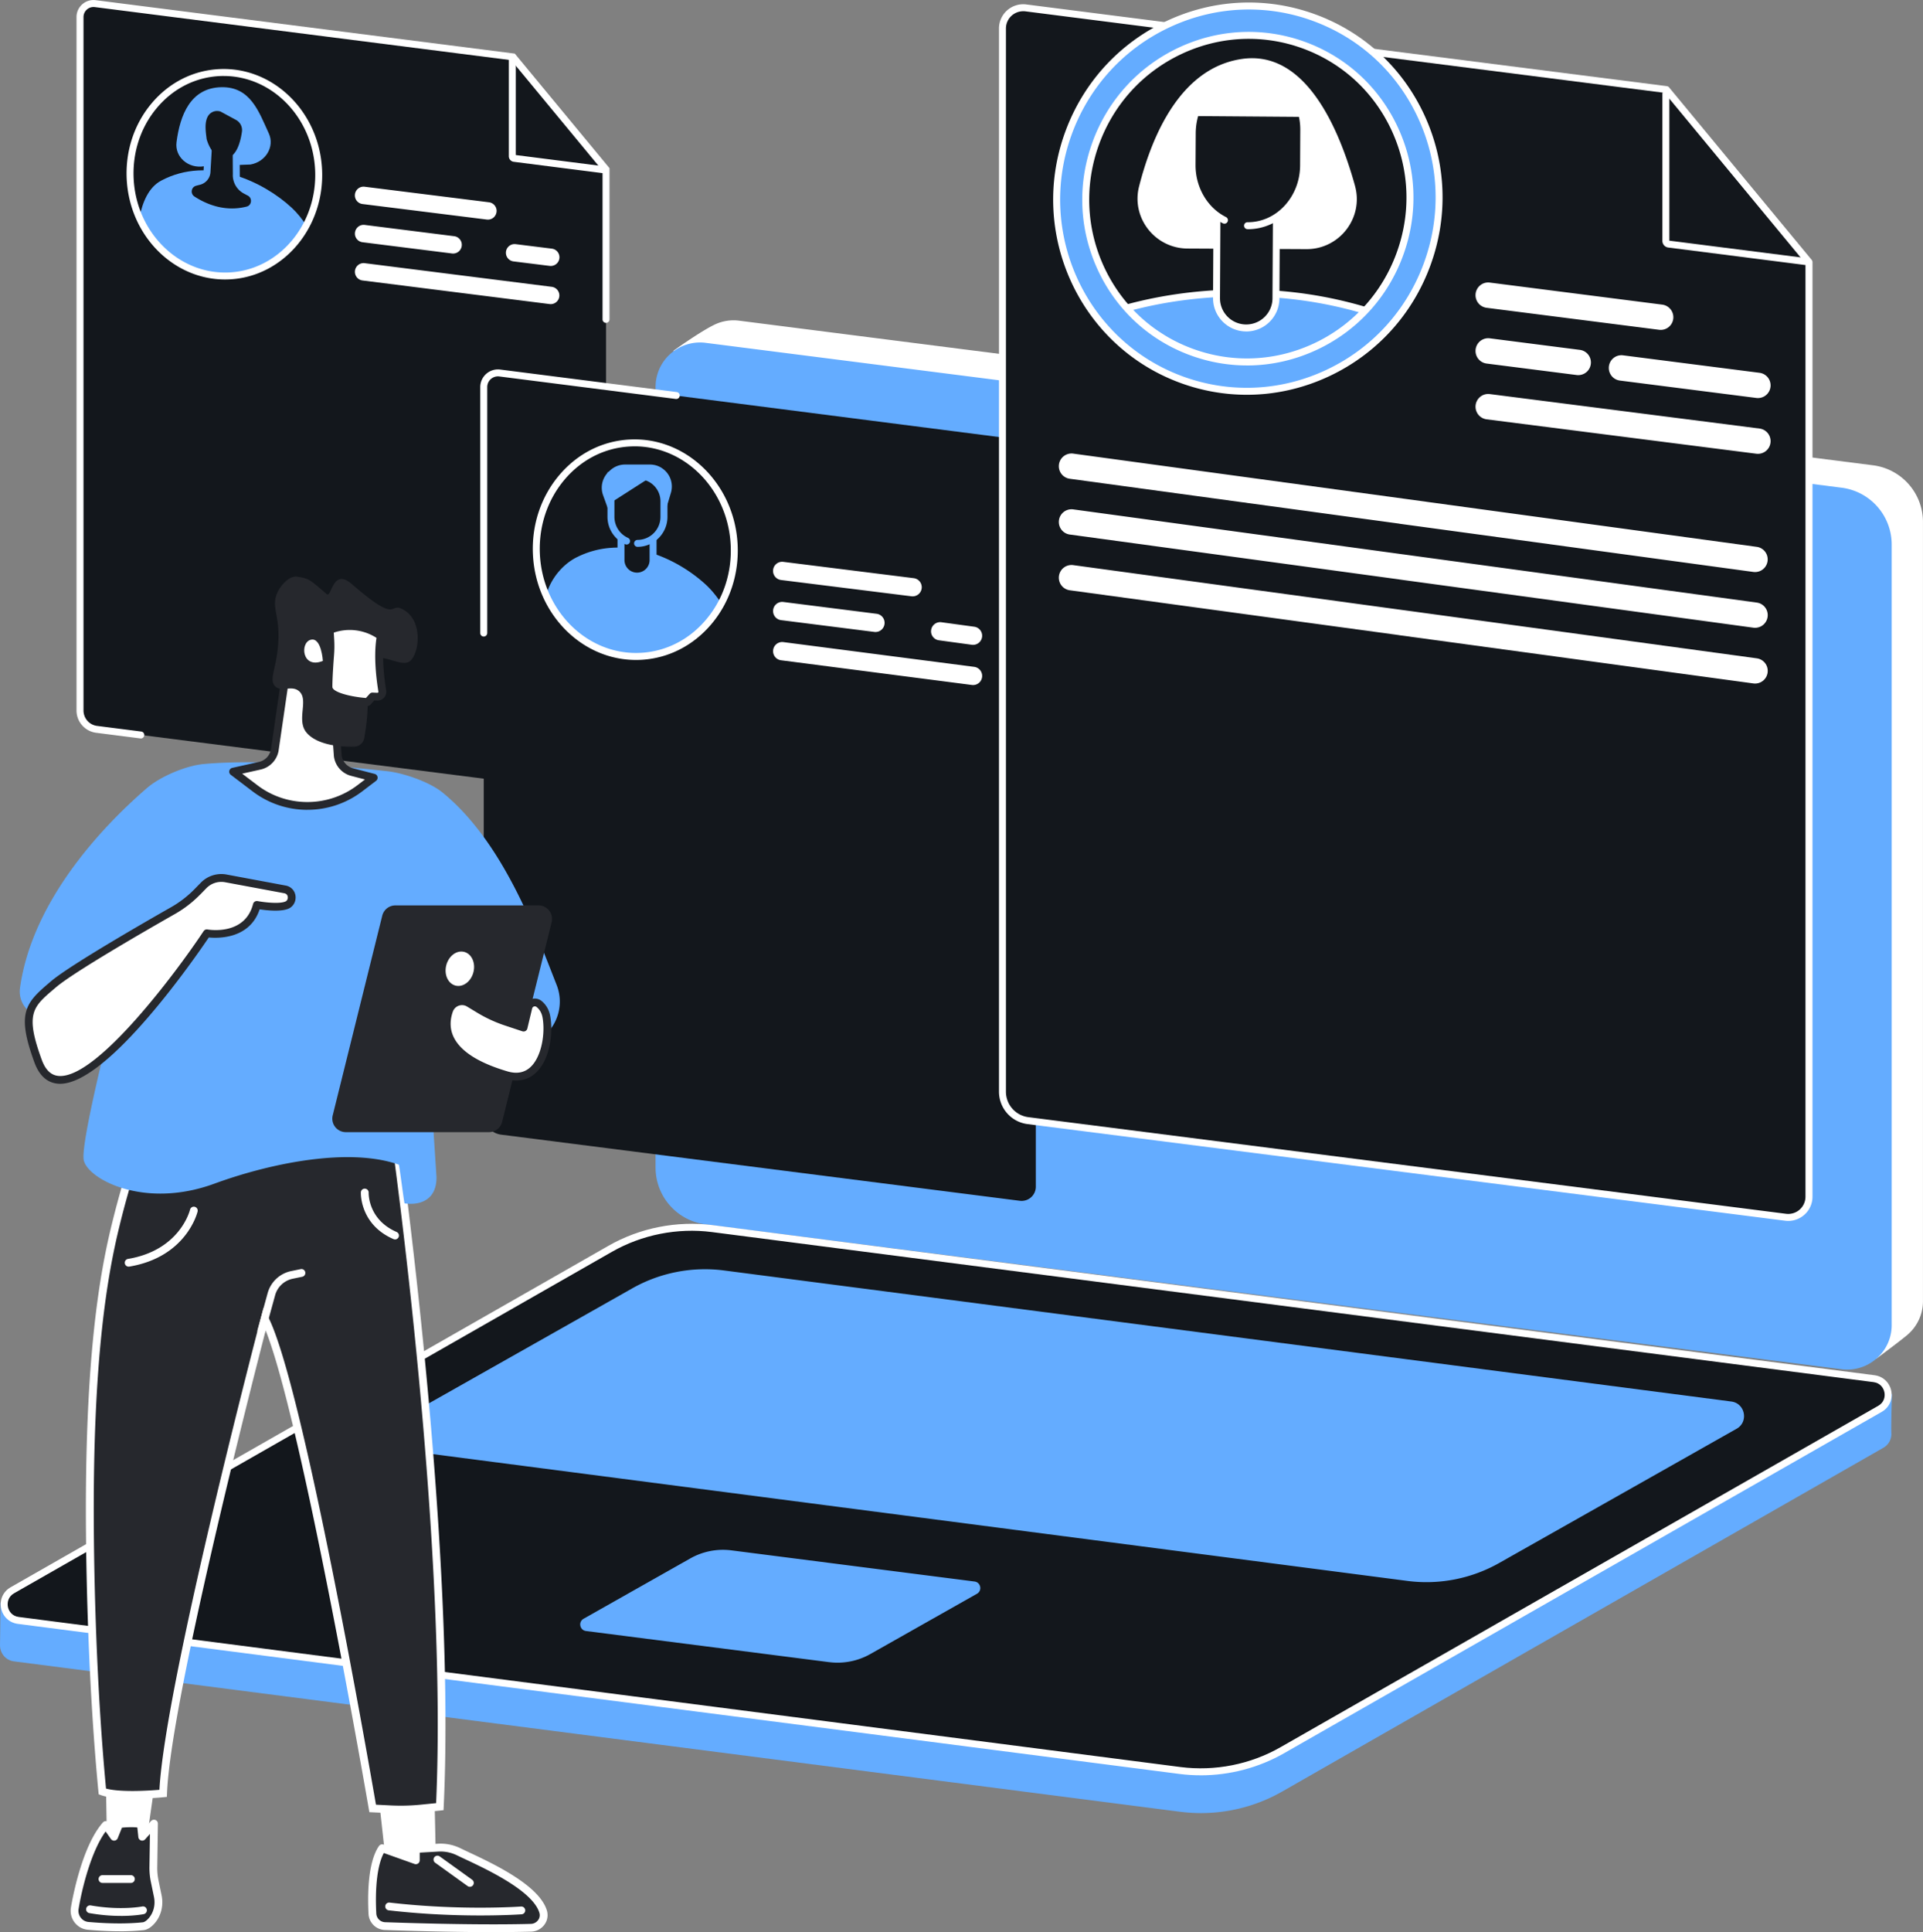
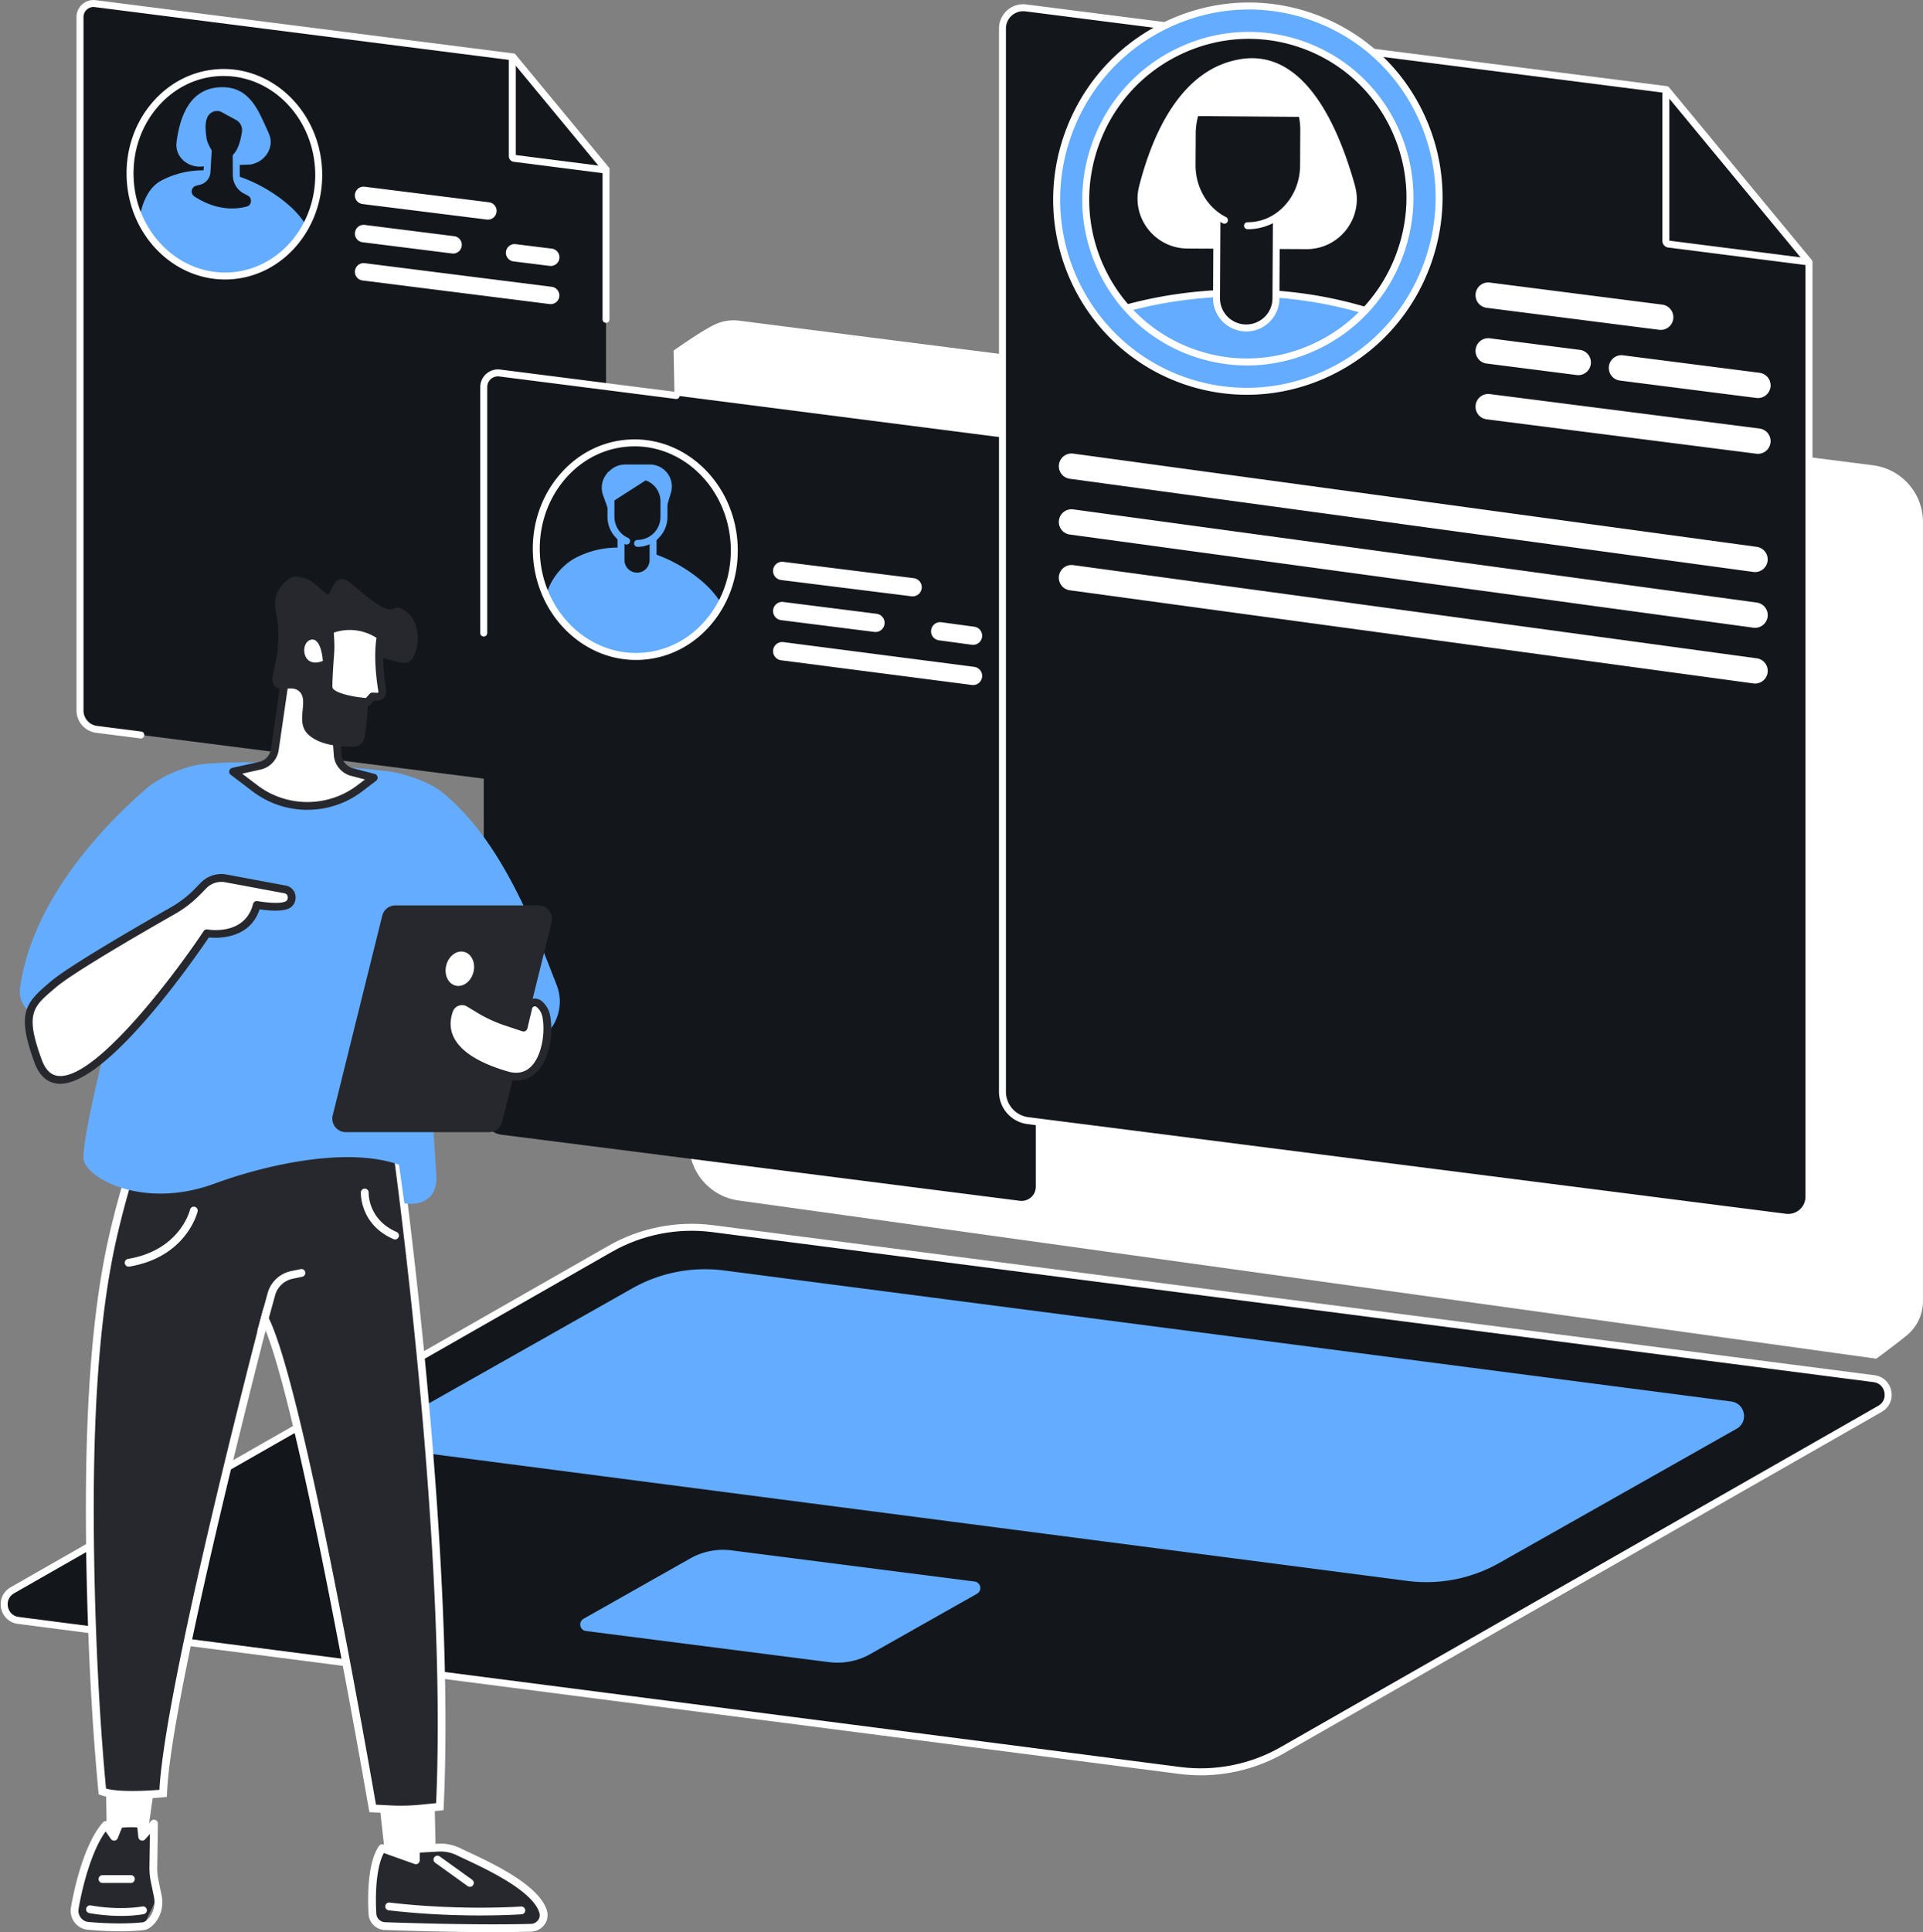
<svg xmlns="http://www.w3.org/2000/svg" width="448" height="450" fill="none">
  <rect width="100%" height="100%" fill="#808080" stroke="none" />
  <g clip-path="url(#clip0)">
    <path d="M437.123 316.449l-264.921-36.832a13.317 13.317 0 01-11.639-13.208L156.93 81.668s6.037-4.35 9.463-6.02a10.238 10.238 0 015.835-.956L436.36 108.37a13.313 13.313 0 0111.633 13.208v181.451c0 3.249-1.484 6.108-3.779 7.997-2.113 1.739-7.096 5.429-7.096 5.429l.005-.005z" fill="#fff" />
-     <path d="M429.021 318.905l-264.635-33.739a13.34 13.34 0 01-11.659-13.234V90.138c0-6.248 5.487-11.075 11.685-10.286l264.635 33.739a13.34 13.34 0 0111.66 13.234v181.794c0 6.248-5.487 11.075-11.686 10.286zM274.95 421.971L3.3 386.945c-2.128-.269-3.327-2.05-3.296-3.83.021-1.23.12-9.876.12-9.876l143.637-82.092c7.195-4.11 16.507-5.693 24.725-4.645l268.218 34.595c1.619.208 3 1.251 3.638 2.751l.426 1.007s-.228 7.208-.135 8.895c.073 1.313-.519 2.678-1.9 3.462l-140.024 80.047a38.16 38.16 0 01-23.754 4.707l-.005.005z" fill="#64ACFF" />
    <path d="M274.948 412.355L4.27 377.402c-3.592-.462-4.537-5.226-1.391-7.022l139.276-79.528a38.133 38.133 0 0123.76-4.713l270.678 34.959c3.592.462 4.537 5.226 1.391 7.022l-139.276 79.528a38.128 38.128 0 01-23.755 4.707h-.005z" fill="#13171C" />
    <path d="M275.046 411.553c7.995 1.022 16.254-.612 23.251-4.609l139.282-79.528c1.365-.778 1.635-2.138 1.433-3.15-.203-1.012-.971-2.159-2.528-2.362l-270.679-34.958c-7.994-1.022-16.253.618-23.25 4.609L3.278 371.083c-1.365.778-1.635 2.138-1.438 3.15.203 1.012.971 2.164 2.528 2.362l270.678 34.958zm4.683 1.92c-1.63 0-3.265-.098-4.885-.306L4.166 378.209c-1.988-.255-3.525-1.692-3.914-3.659-.39-1.967.483-3.882 2.227-4.873l139.276-79.529c7.304-4.173 15.921-5.875 24.263-4.811l270.678 34.959c1.989.254 3.525 1.691 3.915 3.658.394 1.967-.483 3.882-2.222 4.874l-139.277 79.528c-5.881 3.358-12.619 5.122-19.373 5.122l-.01-.005z" fill="#fff" />
    <path d="M327.94 368.212L93.226 337.68c-3.245-.415-4.101-4.723-1.257-6.342l55.187-31.196a34.466 34.466 0 0121.46-4.255l234.714 30.531c3.244.415 4.096 4.718 1.256 6.342l-55.191 31.196a34.461 34.461 0 01-21.455 4.256zM193.165 387.124l-56.65-7.255c-1.459-.187-1.843-2.118-.566-2.85l24.803-14.017a15.478 15.478 0 019.645-1.915l56.645 7.255c1.459.187 1.843 2.117.566 2.849l-24.803 14.018a15.515 15.515 0 01-9.645 1.91l.005.005z" fill="#64ACFF" />
    <path d="M137.63 184.54L22.503 169.858a4.42 4.42 0 01-3.862-4.385V3.966c0-1.9 1.666-3.368 3.556-3.13l97.322 12.41 21.667 26.208v141.951c0 1.9-1.666 3.374-3.556 3.13v.005z" fill="#13171C" />
    <path d="M32.8 171.985c-.036 0-.067 0-.103-.005l-10.3-1.313a5.245 5.245 0 01-4.573-5.19V3.971c0-1.142.493-2.221 1.345-2.974a3.966 3.966 0 013.125-.955l97.639 12.445 22.062 26.681v35.26a.811.811 0 01-1.62 0V39.755l-21.278-25.737-97-12.367a2.341 2.341 0 00-2.643 2.325v161.507a3.618 3.618 0 003.156 3.581l10.3 1.313a.809.809 0 01.7.908.812.812 0 01-.804.711l-.005-.011z" fill="#fff" />
    <path d="M141.031 40.404c-.037 0-.068-.005-.104-.01l-21.242-2.71a1.31 1.31 0 01-1.142-1.297v-22.83a.81.81 0 011.62 0v22.555l20.966 2.673a.806.806 0 01.701.908.812.812 0 01-.804.711h.005z" fill="#fff" />
    <path d="M30.329 41.668c.644 13.073 10.995 23.188 23.116 22.591 12.12-.597 21.423-11.682 20.774-24.755-.643-13.078-10.994-23.193-23.115-22.597-12.122.597-21.424 11.683-20.775 24.761z" fill="#13171C" />
    <path d="M37.56 42.066c11.135-5.917 23.868.275 30.383 6.3 1.308 1.21 2.445 2.642 3.416 4.126-3.582 6.726-10.174 11.386-17.92 11.77-9.115.452-17.229-5.163-20.966-13.535.726-3.68 2.17-7.115 5.082-8.656l.005-.005zM58.342 38.318c3.566-.608 5.694-4.163 4.287-7.235-2.315-5.045-4.267-10.94-11.108-10.774-7.133.176-9.588 6.487-10.398 12.819-.441 3.435 2.767 6.217 6.416 5.6l10.808-.41h-.005z" fill="#64ACFF" />
    <path d="M48.776 30.47l-.556 9.55a2.426 2.426 0 01-1.868 2.226c-.302.072-.608.156-.914.244-1.817.519-2.16 2.932-.576 3.96 2.87 1.863 7.428 3.809 12.78 2.46 1.942-.493 2.237-3.135.467-4.07l-.919-.487a4.007 4.007 0 01-2.133-3.747l-.062-9.285-6.22-.846v-.005z" fill="#13171C" />
    <path d="M49.534 31.395l-.504 8.672a3.228 3.228 0 01-2.491 2.974c-.286.072-.582.145-.878.233a1.34 1.34 0 00-.98 1.11c-.084.561.15 1.08.622 1.387 2.741 1.78 7.07 3.633 12.137 2.35.84-.207.991-.939 1.017-1.162.057-.462-.109-1.074-.732-1.401l-.919-.488a4.843 4.843 0 01-2.564-4.51l-.057-8.537-4.651-.633v.005zm4.506 18.782c-3.971 0-7.315-1.547-9.625-3.041a2.996 2.996 0 01-1.344-2.995 2.967 2.967 0 012.139-2.434 17.1 17.1 0 01.95-.25 1.614 1.614 0 001.246-1.483l.607-10.421 7.781 1.058.068 9.99c-.063 1.282.607 2.46 1.702 3.037l.92.482a3.001 3.001 0 011.582 3.031 2.961 2.961 0 01-2.232 2.543 15.487 15.487 0 01-3.8.478l.006.005z" fill="#64ACFF" />
    <path d="M51.363 25.976l3.613 1.951a2.698 2.698 0 011.386 2.766c-.321 2.242-1.188 5.688-3.488 6.103-3.431.623-4.729-4.375-4.729-4.375-.203-1.63-.535-3.643.192-5.158a2.48 2.48 0 013.016-1.287h.01z" fill="#13171C" />
    <path d="M52.123 17.694c-.322 0-.649.01-.976.026-5.632.275-10.818 2.907-14.592 7.411-3.795 4.52-5.715 10.38-5.414 16.499.623 12.61 10.61 22.394 22.264 21.823 11.654-.571 20.63-11.299 20.007-23.91C72.804 27.29 63.356 17.7 52.123 17.7v-.005zm.306 47.399c-12.09.005-22.259-10.266-22.908-23.39-.322-6.53 1.734-12.788 5.788-17.615 4.07-4.852 9.666-7.691 15.755-7.992 12.536-.618 23.298 9.866 23.967 23.364.665 13.499-9.001 24.99-21.548 25.607a23.95 23.95 0 01-1.054.026zM82.684 54.4v.01c0 1.022.758 1.878 1.775 2.008l20.847 2.616a2.023 2.023 0 002.279-2.009v-.005a2.02 2.02 0 00-1.77-2.009l-20.847-2.626a2.028 2.028 0 00-2.28 2.009l-.004.005zM117.863 58.87v.004c0 1.023.763 1.884 1.776 2.009l8.399 1.043a2.024 2.024 0 10.498-4.017l-8.399-1.043a2.021 2.021 0 00-2.274 2.008v-.005zM115.696 49.121a2.024 2.024 0 00-1.775-2.008L84.955 43.49a2.026 2.026 0 00-2.28 2.009v.01c0 1.023.764 1.884 1.776 2.009l28.966 3.617a2.024 2.024 0 002.274-2.008l.005-.006zM130.312 68.81a2.027 2.027 0 00-1.77-2.008l-43.58-5.506a2.023 2.023 0 00-2.278 2.008v.01c0 1.023.758 1.88 1.77 2.009l43.579 5.496a2.023 2.023 0 002.279-2.008z" fill="#fff" />
    <path d="M237.581 279.67l-120.828-15.404a4.644 4.644 0 01-4.054-4.603V90.153a3.315 3.315 0 013.733-3.285l124.845 16.016.041 173.5a3.315 3.315 0 01-3.732 3.286h-.005z" fill="#13171C" />
    <path d="M112.697 148.253a.81.81 0 01-.81-.809V90.159a4.125 4.125 0 014.646-4.09l41.113 5.242a.81.81 0 01.701.908.809.809 0 01-.909.7l-41.113-5.241a2.497 2.497 0 00-2.813 2.48v57.286a.812.812 0 01-.815.809z" fill="#fff" />
    <path d="M124.97 129.155c.681 13.722 11.54 24.341 24.258 23.713 12.724-.628 22.483-12.264 21.808-25.986-.675-13.722-11.54-24.335-24.258-23.712-12.718.628-22.482 12.258-21.808 25.985z" fill="#13171C" />
    <path d="M134.308 129.82c10.985-5.584 23.298.047 30.14 6.363 1.37 1.266 2.564 2.776 3.587 4.328-3.758 7.058-10.678 11.952-18.807 12.352-9.568.472-18.086-5.418-22.005-14.21 1.121-4.069 4.002-7.271 7.085-8.838v.005zM154.184 109.006a5.088 5.088 0 00-2.772-.815h-5.783a5.11 5.11 0 00-3.484 1.365l-.316.291a5.113 5.113 0 00-1.334 5.485l1.9 5.278 12.193-.077 1.719-5.766a5.112 5.112 0 00-2.134-5.761h.011z" fill="#64ACFF" />
    <path d="M151.268 111.354c-.005 0-.01-.005-.01-.005l-8.918 5.714v3.316a6.17 6.17 0 002.341 4.837v5.221a3.738 3.738 0 007.475 0v-5.081a6.15 6.15 0 002.523-4.977v-3.633a5.973 5.973 0 00-3.416-5.397l.005.005z" fill="#13171C" />
    <path d="M148.416 134.994a4.558 4.558 0 01-4.553-4.551v-5.112a.811.811 0 011.62 0v5.112a2.93 2.93 0 002.928 2.927 2.93 2.93 0 002.927-2.927v-4.951a.811.811 0 011.62 0v4.951a4.557 4.557 0 01-4.553 4.551h.011z" fill="#64ACFF" />
    <path d="M148.505 127.364a.81.81 0 010-1.619 5.366 5.366 0 005.363-5.362v-3.632a5.157 5.157 0 00-5.155-5.154h-5.57v8.786a5.384 5.384 0 003.146 4.884.81.81 0 11-.67 1.474 7.005 7.005 0 01-4.096-6.358v-10.415h7.195c3.738 0 6.78 3.041 6.78 6.777v3.633c0 3.851-3.136 6.986-6.987 6.986h-.006z" fill="#64ACFF" />
    <path d="M147.841 103.959c-.343 0-.68.01-1.028.026-5.923.291-11.373 3.057-15.345 7.79-3.986 4.754-6.006 10.909-5.689 17.339.639 12.881 10.574 22.965 22.384 22.965.343 0 .68-.01 1.028-.026 5.923-.291 11.373-3.057 15.345-7.795 3.986-4.749 6.006-10.909 5.689-17.339-.633-12.881-10.574-22.965-22.384-22.965v.005zm.322 49.749c-12.666 0-23.324-10.758-24.004-24.511-.337-6.84 1.817-13.4 6.069-18.46 4.267-5.086 10.128-8.06 16.507-8.371 13.144-.659 24.414 10.333 25.11 24.48.337 6.84-1.817 13.4-6.069 18.465-4.267 5.081-10.128 8.055-16.507 8.372-.369.02-.743.025-1.106.025zM180.105 142.311v.015c0 1.069.795 1.973 1.859 2.107l21.73 2.746a2.124 2.124 0 002.388-2.107v-.011a2.124 2.124 0 00-1.859-2.107l-21.73-2.75a2.121 2.121 0 00-2.388 2.107zM216.902 147.026c0 1.064.784 1.962 1.838 2.102l7.662 1.043a2.121 2.121 0 00.576-4.204l-7.662-1.043a2.123 2.123 0 00-2.408 2.102h-.006zM214.738 136.772v-.005c0-1.069-.8-1.972-1.859-2.107l-30.393-3.804a2.123 2.123 0 00-2.388 2.107v.015c0 1.069.799 1.972 1.858 2.107l30.394 3.794a2.127 2.127 0 002.388-2.107zM228.813 157.427v-.005a2.123 2.123 0 00-1.848-2.107l-44.466-5.766a2.123 2.123 0 00-2.394 2.107v.016c0 1.069.795 1.967 1.848 2.107l44.467 5.755a2.12 2.12 0 002.393-2.107z" fill="#fff" />
    <path d="M415.992 283.511L239.47 261.003a6.779 6.779 0 01-5.923-6.721V6.645c0-2.911 2.559-5.164 5.451-4.795l149.217 19.026 33.223 40.184v217.66c0 2.912-2.559 5.17-5.446 4.796v-.005z" fill="#13171C" />
    <path d="M238.382 2.615c-.976 0-1.92.358-2.663 1.001a4.032 4.032 0 00-1.365 3.02v247.637a5.98 5.98 0 005.212 5.917l176.522 22.508a4.039 4.039 0 003.172-.971 4.029 4.029 0 001.36-3.025V61.337l-32.834-39.712-148.9-18.984a4.262 4.262 0 00-.509-.031l.005.005zm178.22 281.744c-.239 0-.478-.016-.716-.047l-176.523-22.508a7.608 7.608 0 01-6.629-7.531V6.637a5.643 5.643 0 016.365-5.6l149.217 19.026a.791.791 0 01.524.285l33.228 40.185c.12.145.187.332.187.519v217.655a5.62 5.62 0 01-1.921 4.24 5.655 5.655 0 01-3.732 1.412z" fill="#fff" />
    <path d="M420.585 61.719c-.037 0-.073 0-.104-.005l-31.837-4.064a1.556 1.556 0 01-1.355-1.536V21.892c0-.451.363-.81.81-.81.446 0 .81.359.81.81v34.16l31.774 4.048a.805.805 0 01.701.908.808.808 0 01-.805.71h.006zM389.839 73.888v-.005a2.961 2.961 0 00-2.58-2.932l-40.179-5.138a2.945 2.945 0 00-3.322 2.927v.021a2.955 2.955 0 002.58 2.927l40.179 5.122a2.945 2.945 0 003.322-2.927v.005zM370.632 84.418v-.005a2.952 2.952 0 00-2.58-2.927l-20.972-2.689a2.949 2.949 0 00-3.322 2.933v.015a2.952 2.952 0 002.58 2.927l20.972 2.673a2.95 2.95 0 003.322-2.932v.005zM412.493 89.758v-.005a2.953 2.953 0 00-2.58-2.927l-31.79-4.069a2.95 2.95 0 00-3.322 2.932v.016a2.952 2.952 0 002.58 2.927l31.79 4.053a2.949 2.949 0 003.322-2.932v.005zM412.493 102.748v-.01a2.956 2.956 0 00-2.58-2.927l-62.833-8.029a2.952 2.952 0 00-3.322 2.932v.016c0 1.49 1.105 2.74 2.58 2.932l62.833 8.013a2.951 2.951 0 003.322-2.927zM332.386 116.874l-.042-.005-82.315-11.22a2.956 2.956 0 00-3.353 2.922v.015a2.948 2.948 0 002.554 2.922l76.646 10.437c.088.021.182.036.275.052l82.32 11.21a2.948 2.948 0 10.794-5.844L332.38 116.88l.006-.006zm79.439 39.375a2.945 2.945 0 00-2.554-2.921l-82.315-11.226-.063-.005-76.864-10.478a2.956 2.956 0 00-3.353 2.921v.016a2.948 2.948 0 002.554 2.922l76.667 10.442c.083.02.171.036.259.046l82.32 11.21a2.952 2.952 0 003.349-2.921v-.006zm0-12.985a2.945 2.945 0 00-2.554-2.921l-82.315-11.221-.052-.005-76.875-10.478a2.953 2.953 0 00-3.353 2.922v.015a2.948 2.948 0 002.554 2.922l76.662 10.437c.088.021.171.036.264.047l82.32 11.21a2.953 2.953 0 003.349-2.922v-.006z" fill="#fff" />
    <path d="M271.414 12.768c-15.36 8.958-23.012 27.657-17.369 45.292a38.564 38.564 0 0013.772 19.275c.171.13.348.249.524.363l3.302 2.154c9.12 5.247 20.338 6.783 31.157 3.326 20.4-6.523 31.966-30.624 25.124-48.737-5.341-14.142-11.353-19.42-22.477-24.267-16.996-7.396-34.033 2.59-34.033 2.59v.005z" fill="#13171C" />
    <path d="M290.082 68.224c-9.894-.052-19.3 1.23-27.809 3.576a39.334 39.334 0 005.539 5.019c.172.124.348.249.525.358l3.301 2.158c9.121 5.247 19.82 6.784 30.633 3.322 6.26-2.003 11.685-5.657 16.004-10.291-8.732-2.606-17.93-4.09-28.193-4.142z" fill="#64ACFF" />
    <path d="M263.799 72.233a38.146 38.146 0 004.501 3.934c.156.119.317.228.483.332l3.301 2.154c9.35 5.376 19.716 6.497 29.943 3.233 5.435-1.734 10.501-4.879 14.732-9.114-8.669-2.46-17.411-3.684-26.677-3.731-9.1-.052-17.941 1.028-26.283 3.197v-.005zm26.75 13.104c-6.645 0-13.175-1.775-19.311-5.304l-3.343-2.18a12.96 12.96 0 01-.56-.389 39.784 39.784 0 01-5.659-5.122.796.796 0 01-.176-.773.802.802 0 01.566-.556c8.866-2.439 18.298-3.638 28.026-3.602 9.879.052 19.181 1.417 28.421 4.178.27.078.478.29.551.566.072.27 0 .56-.187.763-4.6 4.925-10.247 8.563-16.352 10.51-3.987 1.276-8 1.909-11.971 1.909h-.005zM315.676 43.282c-3.816-13.743-11.68-31.757-26.433-29.54-14.156 2.127-20.811 17.65-23.874 29.68-1.864 7.318 3.722 14.422 11.275 14.464l27.7.14c7.724.042 13.393-7.302 11.327-14.744h.005z" fill="#fff" />
    <path d="M303.463 27.323a2.017 2.017 0 00-.021-.098l-25.151-.192-.015.062a16.075 16.075 0 00-.519 3.939l-.042 7.36c-.026 4.93 2.284 9.273 5.798 11.811l-.098 19.218a6.925 6.925 0 006.883 6.96 6.926 6.926 0 006.962-6.887l.098-18.933c3.769-2.45 6.302-6.918 6.328-12.03l.047-8.303a14.829 14.829 0 00-.27-2.907z" fill="#13171C" />
    <path d="M290.34 77.195h-.041c-4.267-.026-7.719-3.509-7.693-7.775l.093-18.647c0-.446.363-.804.81-.804h.005c.446 0 .81.368.805.815l-.099 18.647a6.097 6.097 0 001.77 4.328 6.097 6.097 0 004.314 1.811h.031a6.12 6.12 0 006.115-6.077l.099-18.714a.807.807 0 111.614.01l-.098 18.714a7.7 7.7 0 01-2.295 5.46 7.69 7.69 0 01-5.44 2.237l.01-.005z" fill="#fff" />
    <path d="M290.699 53.373h-.067a.808.808 0 01-.805-.814c0-.447.363-.805.81-.805h.062c3.213 0 6.25-1.354 8.545-3.825 2.325-2.501 3.618-5.838 3.639-9.398l.041-8.299c.016-3.435-1.194-6.669-3.416-9.103-2.201-2.418-5.134-3.757-8.259-3.773h-.062c-3.333 0-6.473 1.407-8.851 3.96-2.408 2.59-3.748 6.046-3.768 9.736l-.042 7.36c-.026 5.205 2.757 9.974 7.096 12.143.4.203.561.69.364 1.09a.814.814 0 01-1.09.364c-4.885-2.45-8.021-7.79-7.99-13.608l.037-7.36c.021-4.094 1.516-7.94 4.205-10.83 2.689-2.886 6.25-4.474 10.039-4.474h.073c3.582.016 6.935 1.547 9.448 4.302 2.491 2.74 3.857 6.363 3.836 10.209l-.042 8.298c-.021 3.97-1.469 7.697-4.075 10.5-2.606 2.802-6.063 4.338-9.733 4.338l.005-.01z" fill="#fff" />
    <path d="M277.653 82.016c-19.565-7.136-29.579-28.928-22.374-48.67 7.206-19.741 28.904-29.965 48.469-22.83 19.566 7.136 29.584 28.928 22.379 48.67-7.205 19.742-28.909 29.961-48.469 22.83h-.005zm28.437-77.92c-23.08-8.417-48.682 3.639-57.18 26.93-8.503 23.292 3.317 49.003 26.397 57.42 23.079 8.418 48.676-3.638 57.179-26.934 8.503-23.287-3.317-48.997-26.396-57.415z" fill="#64ACFF" />
    <path d="M290.912 9.048c-5.347 0-10.683 1.183-15.682 3.54-8.96 4.219-15.776 11.687-19.181 21.033-3.411 9.352-3.011 19.452 1.121 28.451 4.137 8.994 11.509 15.808 20.769 19.181 9.256 3.374 19.285 2.912 28.245-1.307 8.96-4.22 15.776-11.693 19.181-21.04 3.411-9.347 3.011-19.446-1.121-28.445-4.138-8.994-11.514-15.808-20.77-19.182a36.543 36.543 0 00-12.562-2.231zm-.41 76.067c-4.423 0-8.851-.779-13.118-2.336-9.666-3.524-17.369-10.639-21.683-20.027-4.319-9.389-4.734-19.934-1.173-29.68 3.561-9.752 10.667-17.547 20.016-21.954 9.35-4.406 19.825-4.883 29.496-1.36 9.666 3.53 17.369 10.64 21.683 20.033 4.314 9.389 4.734 19.93 1.173 29.68-3.561 9.758-10.667 17.553-20.016 21.954-5.223 2.46-10.793 3.695-16.373 3.695l-.005-.005zm.446-82.902c-6.328 0-12.645 1.401-18.563 4.188-10.605 4.993-18.667 13.836-22.706 24.9-8.331 22.83 3.291 48.12 25.914 56.378 10.958 3.996 22.83 3.445 33.436-1.547 10.605-4.993 18.667-13.836 22.706-24.9 4.038-11.065 3.566-23.023-1.329-33.672-4.896-10.644-13.627-18.71-24.585-22.706a43.337 43.337 0 00-14.868-2.641h-.005zm-.488 89.732a44.982 44.982 0 01-15.428-2.746c-23.463-8.558-35.522-34.782-26.879-58.453 4.184-11.47 12.547-20.634 23.542-25.814 10.994-5.184 23.313-5.75 34.681-1.603 11.369 4.146 20.427 12.512 25.499 23.556 5.077 11.039 5.564 23.432 1.38 34.902-4.184 11.469-12.541 20.634-23.536 25.814-6.136 2.89-12.687 4.344-19.254 4.344h-.005zM35.982 409.472l-2.85 20.012-7.293.031-.343-19.685 10.486-.358z" fill="#fff" />
    <path d="M26.415 410.705l.311 17.894 5.611-.02 2.586-18.165-8.514.291h.006zm-.582 19.711a.91.91 0 01-.908-.893l-.343-19.685a.914.914 0 01.877-.924l10.491-.358c.265-.01.53.104.706.301.177.203.26.467.224.737l-2.85 20.012a.907.907 0 01-.898.779l-7.294.026h-.005v.005z" fill="#fff" />
-     <path d="M33.381 448.613c-2.86.311-7.122.431-12.822-.073-2.035-.176-3.472-2.065-3.145-4.079.882-5.434 3.353-15.014 7.241-19.41l1.92 2.741 1.143-2.829c.182-.306 5.02-.509 5.118.068l.291 2.761 2.746-3.073-.15 10.1a15.207 15.207 0 00.316 3.321l.722 3.488c.43 2.101-.104 4.328-1.573 5.89-.571.612-1.21 1.043-1.812 1.1l.005-.005z" fill="#26282D" />
+     <path d="M33.381 448.613c-2.86.311-7.122.431-12.822-.073-2.035-.176-3.472-2.065-3.145-4.079.882-5.434 3.353-15.014 7.241-19.41l1.92 2.741 1.143-2.829c.182-.306 5.02-.509 5.118.068l.291 2.761 2.746-3.073-.15 10.1a15.207 15.207 0 00.316 3.321l.722 3.488l.005-.005z" fill="#26282D" />
    <path d="M24.608 426.562c-3.39 4.64-5.534 13.359-6.297 18.045a2.63 2.63 0 00.52 2.045c.446.576 1.09.929 1.806.986 6.063.534 10.221.332 12.645.073.332-.037.8-.338 1.246-.82 1.23-1.313 1.729-3.213 1.345-5.086l-.722-3.493a16.017 16.017 0 01-.332-3.519l.114-7.66-1.121 1.256a.907.907 0 01-1.578-.509l-.24-2.247c-.84-.119-2.771-.073-3.586.052l-.981 2.439a.916.916 0 01-.738.566.91.91 0 01-.846-.379l-1.23-1.749h-.005zm8.773 22.052h.005-.005zm-5.54 1.183c-2.055 0-4.505-.099-7.36-.348a4.353 4.353 0 01-3.084-1.681 4.454 4.454 0 01-.877-3.452c.234-1.432 2.43-14.178 7.46-19.866a.946.946 0 01.732-.306c.28.015.534.155.695.384l.96 1.37.515-1.277c.015-.047.041-.088.062-.124.664-1.106 5.482-.623 5.528-.613.28.052 1.127.208 1.262.991.005.021.005.042.01.063l.078.726 1.38-1.546a.909.909 0 011.584.623l-.15 10.094a14.33 14.33 0 00.295 3.124l.722 3.493c.504 2.449-.166 4.951-1.801 6.694-.774.826-1.594 1.303-2.378 1.386-1.35.145-3.223.275-5.637.275l.005-.01z" fill="#fff" />
    <path d="M28.164 446.225c-2.019 0-4.521-.156-7.35-.654a.906.906 0 01-.737-1.054.919.919 0 011.053-.737c6.998 1.23 11.956.255 12.002.249a.903.903 0 011.07.711.912.912 0 01-.712 1.07c-.13.025-2.118.42-5.326.42v-.005zM30.496 438.548h-6.619a.91.91 0 01-.908-.908.91.91 0 01.908-.908h6.619c.503 0 .908.405.908.908a.91.91 0 01-.908.908zM88.344 411.256l2.564 23.328 9.816 2.056-.597-27.351-11.783 1.967z" fill="#fff" />
    <path d="M91.74 433.833l8.051 1.686-.55-25.155-9.9 1.656 2.404 21.818-.005-.005zm8.98 3.716a.8.8 0 01-.187-.021l-9.816-2.055a.91.91 0 01-.716-.789l-2.57-23.323a.916.916 0 01.753-.997l11.778-1.967c.26-.041.53.032.732.198a.899.899 0 01.327.68l.597 27.345a.923.923 0 01-.327.721.925.925 0 01-.581.208h.01z" fill="#fff" />
    <path d="M86.76 445.707c-.217-4.09-.223-11.615 2.27-15.243l7.848 2.798v-1.677c0-.539.384-.986.877-1.012l4.377-.249a9.548 9.548 0 014.755.976c4.402 2.164 17.789 7.712 19.648 13.955.545 1.843-.893 3.68-2.814 3.737-4.407.125-15.002.265-34.017-.389a3.057 3.057 0 01-2.948-2.891l.005-.005z" fill="#26282D" />
    <path d="M89.42 431.568c-1.45 2.683-2.088 7.743-1.755 14.096a2.129 2.129 0 002.07 2.029c18.813.649 29.356.519 33.961.389a2.157 2.157 0 001.666-.882 1.905 1.905 0 00.301-1.682c-1.516-5.101-12.131-10.078-17.229-12.471-.758-.353-1.417-.664-1.952-.924a8.709 8.709 0 00-4.303-.887l-4.376.249c.01 0-.021.036-.021.109v1.676a.914.914 0 01-.384.742.9.9 0 01-.825.115l-7.154-2.549v-.01zm25.513 18.434c-5.845 0-14.099-.114-25.254-.498a3.942 3.942 0 01-3.826-3.747c-.223-4.256-.208-11.968 2.43-15.808.233-.343.664-.478 1.053-.343l6.64 2.362v-.39c0-1.022.763-1.863 1.733-1.92l4.376-.249c1.776-.104 3.577.27 5.207 1.069.524.26 1.173.561 1.921.914 5.746 2.693 16.45 7.712 18.2 13.592a3.73 3.73 0 01-.571 3.269 3.988 3.988 0 01-3.084 1.635c-1.895.052-4.781.109-8.82.109l-.005.005z" fill="#fff" />
    <path d="M111.902 446.121c-5.58 0-13.118-.239-21.35-1.199a.906.906 0 11.208-1.801c16.688 1.936 30.486.924 30.621.919a.903.903 0 01.976.835.907.907 0 01-.836.976c-.072.005-3.768.27-9.619.27zM109.468 439.446a.914.914 0 01-.529-.172l-7.558-5.433a.911.911 0 01-.208-1.267.912.912 0 011.267-.207l7.558 5.434c.41.29.503.861.208 1.266a.905.905 0 01-.743.379h.005z" fill="#fff" />
    <path d="M91.401 259.92s14.068 96.473 11.073 160.868l-4.387.441a48.24 48.24 0 01-7.101.176l-4.158-.207s-16.778-97.812-25.15-114.062c0 0-22.78 86.987-23.656 110.554 0 0-10.128 1.017-14.162-.436-2.17-22.742-2.793-46.283-2.902-61.064-.311-42.296 3.733-61.509 5.95-70.622a217.382 217.382 0 015.813-19.773l5.326-15.191 53.365 9.321-.01-.005z" fill="#26282D" />
    <path d="M87.592 420.32l3.437.172c2.315.114 4.661.057 6.966-.172l3.608-.363c2.689-60.809-9.79-150.722-11.005-159.259l-51.958-9.072-5.071 14.464a216.28 216.28 0 00-5.788 19.685c-2.684 11.033-6.22 30.339-5.923 70.405.088 12.268.58 36.339 2.84 60.383 3.4.924 10.153.477 12.442.285 1.319-24.444 22.732-106.432 23.65-109.945l.598-2.294 1.084 2.107c8.062 15.631 23.459 103.988 25.115 113.604h.005zm5.762 2.045c-.81 0-1.614-.021-2.419-.062l-4.89-.244-.124-.716c-.161-.94-15.527-90.189-24.03-111.477-3.727 14.428-22.197 86.893-22.98 107.849l-.032.789-.789.078c-.42.041-10.377 1.022-14.56-.483l-.54-.197-.058-.576c-2.315-24.314-2.813-48.743-2.907-61.141-.296-40.263 3.27-59.719 5.975-70.846a217.813 217.813 0 015.84-19.851l5.586-15.922 54.77 9.564.094.649c.14.965 14.047 97.299 11.078 161.04l-.037.783-5.17.519a48.023 48.023 0 01-4.817.239l.01.005z" fill="#fff" />
    <path d="M60.878 310.864a.905.905 0 01-.872-1.147l2.341-8.517a7.188 7.188 0 015.508-5.164l2.19-.451a.899.899 0 011.07.706.906.906 0 01-.706 1.074l-2.19.452a5.388 5.388 0 00-4.127 3.866l-2.342 8.516a.908.908 0 01-.877.67l.005-.005zM29.968 295.005a.907.907 0 01-.145-1.801c11.97-1.993 14.353-11.075 14.446-11.464a.907.907 0 011.765.43c-.103.436-2.72 10.624-15.91 12.824a1.271 1.271 0 01-.15.011h-.006zM92.037 288.667c-.12 0-.244-.026-.364-.072-7.797-3.384-7.615-10.583-7.605-10.884a.897.897 0 01.945-.871c.498.02.888.441.872.939-.005.259-.114 6.274 6.515 9.155a.908.908 0 01-.363 1.738v-.005z" fill="#fff" />
    <path d="M90.27 179.626c-9.302-1.048-29.163-2.927-42.826-1.681-4.127.378-10.076 2.895-13.21 5.599-9.241 7.972-26.667 25.519-29.58 46.584a5.956 5.956 0 004.62 6.627l16.103 3.566s-6.421 25.295-5.902 29.665c.514 4.369 13.819 11.801 30.45 5.703 12.973-4.754 31.334-8.537 42.993-4.432.11.036 1.225 8.994 1.34 9.015 3.742.545 7.516-.914 7.428-6.171l-1.776-27.314 21.341-2.818 1.905-.633c5.767-1.92 8.747-8.283 6.525-13.94-5.014-12.756-12.578-33.412-26.588-44.819-2.996-2.439-8.986-4.52-12.828-4.951h.006z" fill="#64ACFF" />
    <path d="M80.575 263.683h33.347c1.449 0 2.71-.986 3.058-2.392l11.534-46.511a3.15 3.15 0 00-3.057-3.908H92.11c-1.449 0-2.71.986-3.058 2.392l-11.54 46.511a3.15 3.15 0 003.058 3.908h.005z" fill="#26282D" />
    <path d="M123.095 234.642l-1.121 4.692-4.028-1.339a31.33 31.33 0 01-6.354-2.943l-2.315-1.401c-1.729-1.048-3.966-.228-4.641 1.676-1.428 4.048-1.148 10.826 13.377 15.082 8.015 2.351 10.31-7.915 9.271-13.618-.264-1.459-.981-2.388-1.718-2.979-.877-.706-2.19-.265-2.471.825v.005z" fill="#fff" />
    <path d="M107.636 234.1a2.28 2.28 0 00-2.144 1.531c-.763 2.175-.67 4.219.285 6.083 1.667 3.248 5.866 5.88 12.49 7.826 2.102.617 3.867.296 5.253-.95 2.648-2.382 3.551-7.894 2.871-11.63-.187-1.023-.654-1.843-1.391-2.434a.645.645 0 00-1.023.337l-1.121 4.681a.897.897 0 01-.441.582.895.895 0 01-.727.067l-4.028-1.339a31.977 31.977 0 01-6.541-3.026l-2.315-1.401a2.234 2.234 0 00-1.168-.327zm12.598 17.562a8.727 8.727 0 01-2.481-.378c-7.122-2.087-11.695-5.029-13.595-8.74-1.174-2.294-1.309-4.889-.379-7.52a4.084 4.084 0 015.969-2.149l2.316 1.402a30.392 30.392 0 006.172 2.854l3.088 1.028.893-3.727c0-.005 0-.005.006-.01a2.445 2.445 0 011.604-1.723 2.451 2.451 0 012.315.415c1.069.856 1.78 2.076 2.04 3.524.773 4.256-.166 10.364-3.442 13.307-1.266 1.141-2.798 1.717-4.5 1.717h-.006z" fill="#26282D" />
    <path d="M45.97 207.718a25.572 25.572 0 01-5.643 4.354c-7.003 3.986-23.723 13.634-27.886 17.189-5.3 4.525-7.839 6.217-3.577 17.863 6.945 18.984 39.322-29.753 39.322-29.753s9.51 1.718 11.644-6.612c0 0 4.952.929 7.018.037 1.589-.691 1.516-3.374-.597-3.67l-13.678-2.553a5.775 5.775 0 00-5.15 1.65l-1.459 1.495h.006z" fill="#fff" />
    <path d="M45.97 207.718l.65.633a26.613 26.613 0 01-5.84 4.51c-6.977 3.97-23.646 13.587-27.746 17.09l-.468.399c-4.92 4.189-6.758 5.756-2.844 16.462.851 2.331 2.092 3.561 3.794 3.763.177.021.358.031.545.031 8.976 0 27.046-24.205 33.374-33.739a.905.905 0 01.919-.389c.353.062 8.71 1.453 10.605-5.942a.912.912 0 011.049-.67c1.302.244 5.009.737 6.494.094.446-.192.597-.701.54-1.085-.037-.275-.208-.752-.904-.851l-13.72-2.553a4.86 4.86 0 00-4.334 1.39l-1.459 1.495-.649-.633-.005-.005zM14 252.417c-.24 0-.473-.01-.702-.041-2.414-.286-4.189-1.946-5.284-4.946-4.184-11.433-2.118-13.789 3.374-18.465l.467-.4c4.215-3.602 21.003-13.291 28.027-17.287a24.837 24.837 0 005.44-4.199l1.459-1.494a6.682 6.682 0 015.96-1.91l13.688 2.553c1.277.177 2.237 1.121 2.414 2.398.171 1.277-.493 2.512-1.62 3-1.79.778-5.155.399-6.738.16-2.31 6.944-9.676 6.763-11.846 6.555-2.902 4.303-23.39 34.076-34.635 34.076H14z" fill="#26282D" />
    <path d="M77.668 161.741l1.023 14.241a4.536 4.536 0 003.37 3.845l5.003 1.303-3.244 2.47c-7.195 5.481-17.162 5.486-24.372.021l-5.14-3.898 6.214-1.385a4.548 4.548 0 003.483-3.633l2.747-18.839 10.916 5.87v.005z" fill="#fff" />
    <path d="M56.415 180.19l3.576 2.714c6.858 5.201 16.425 5.19 23.272-.02l1.76-1.339-3.198-.836a5.419 5.419 0 01-4.039-4.619l-.991-13.784-9.334-5.018-2.559 17.557a5.455 5.455 0 01-4.184 4.385l-4.303.96zm15.2 8.423a21.03 21.03 0 01-12.719-4.261l-5.134-3.897a.897.897 0 01-.337-.919.904.904 0 01.69-.695l6.214-1.386a3.629 3.629 0 002.787-2.906l2.741-18.808a.909.909 0 011.33-.669l10.916 5.869a.916.916 0 01.478.737l1.022 14.236c.177 1.448 1.236 2.657 2.69 3.036l5.003 1.302a.904.904 0 01.66.701.907.907 0 01-.343.903l-3.244 2.47a21.027 21.027 0 01-12.75 4.282l-.005.005z" fill="#26282D" />
    <path d="M93.852 141.921c-3.426-1.812-.665 3.83-11.93-5.917-4.484-3.876-4.645 3.363-5.813 2.362-4.309-3.706-4.153-3.586-6.873-4.054-1.802-.311-4.205 2.17-4.921 4.521-.945 3.098 1.116 4.956.415 12.097-.493 5.014-2.071 7.479-.628 8.906 1.459 1.437 3.841-.322 5.554 1.131 2.222 1.884-.311 6.062 1.324 9.031 1.033 1.868 4.428 4.068 11.566 3.897a2.415 2.415 0 002.325-2.024c.239-1.469.535-3.327.67-5.122.638-8.563-1.204-11.407.612-12.871 2.783-2.242 7.512 1.936 9.516-.036 2.087-2.045 2.865-9.435-1.822-11.916l.005-.005z" fill="#26282D" />
    <path d="M76.816 146.723l.14 2.34a24.237 24.237 0 01-.026 3.306c-.16 2.066-.41 5.621-.394 7.619.015 2.937 9.1 3.513 9.1 3.513l1.152-1.282 1.064.047a1.24 1.24 0 00.597-.119 1.15 1.15 0 00.608-1.204c-.431-2.595-1.184-8.325-.348-12.778 0 0-5.051-4.099-11.898-1.432l.005-.01z" fill="#fff" />
    <path d="M77.764 147.345l.099 1.66a25.308 25.308 0 01-.031 3.436c-.15 1.962-.405 5.553-.395 7.546.005 1.189 4.039 2.278 7.813 2.579l.856-.955a.901.901 0 01.712-.301l1.064.047c.072.005.12-.005.14-.021a.24.24 0 00.135-.249c-.472-2.833-1.132-8.127-.447-12.523a11.49 11.49 0 00-9.956-1.219h.01zm7.87 17.059h-.057c-2.33-.146-9.93-.898-9.951-4.412-.016-2.055.244-5.703.4-7.691a22.45 22.45 0 00.025-3.181l-.14-2.341a.897.897 0 01.576-.898c7.258-2.828 12.578 1.396 12.802 1.578.26.208.379.545.321.872-.82 4.385-.025 10.177.353 12.461a2.054 2.054 0 01-1.084 2.158c-.312.161-.68.239-1.06.224l-.638-.026-.867.965a.91.91 0 01-.675.301l-.005-.01z" fill="#26282D" />
    <path d="M75.22 153.929s-.337-5.626-2.86-4.915c-2.522.711-1.998 6.892 2.86 4.915zM106.121 229.55c1.747.449 3.616-.944 4.173-3.112.558-2.168-.407-4.29-2.154-4.739-1.747-.449-3.615.945-4.173 3.113-.557 2.168.407 4.289 2.154 4.738z" fill="#fff" />
  </g>
  <defs>
    <clipPath id="clip0">
      <path fill="#fff" d="M0 0h448v450H0z" />
    </clipPath>
  </defs>
</svg>